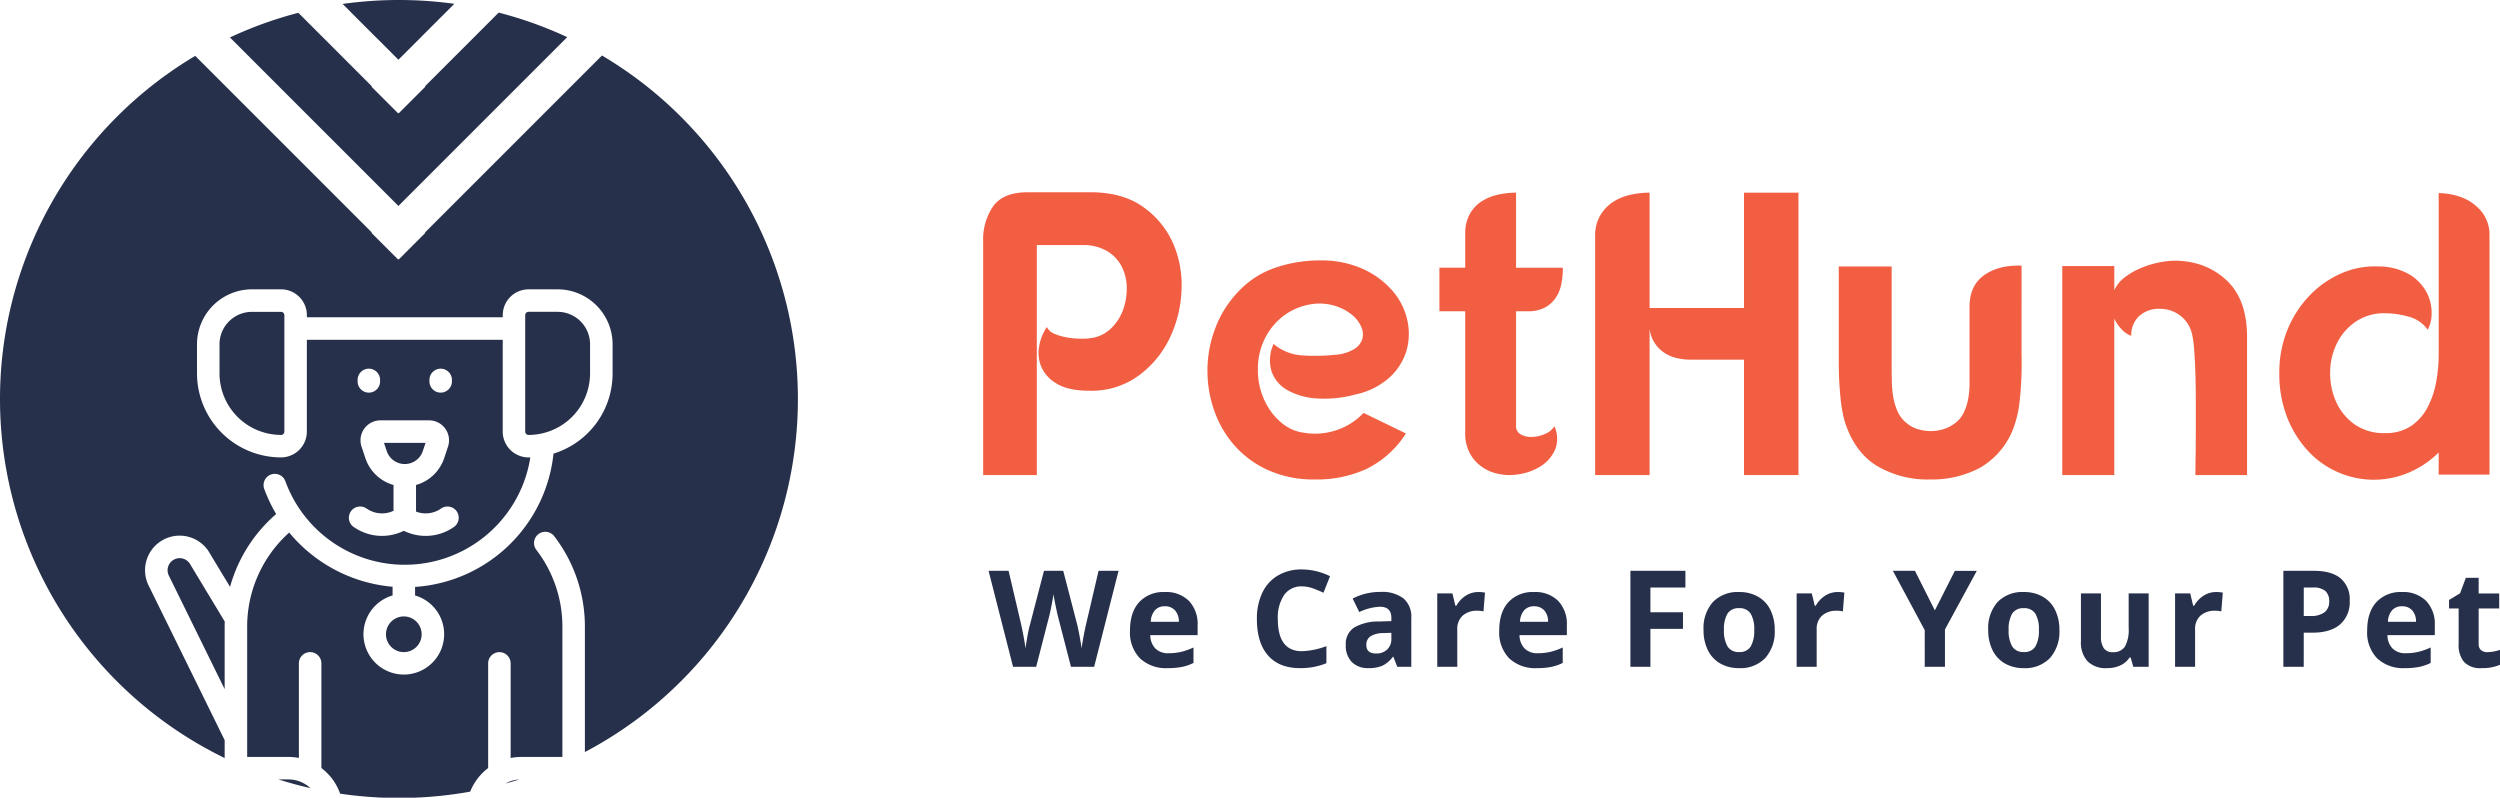
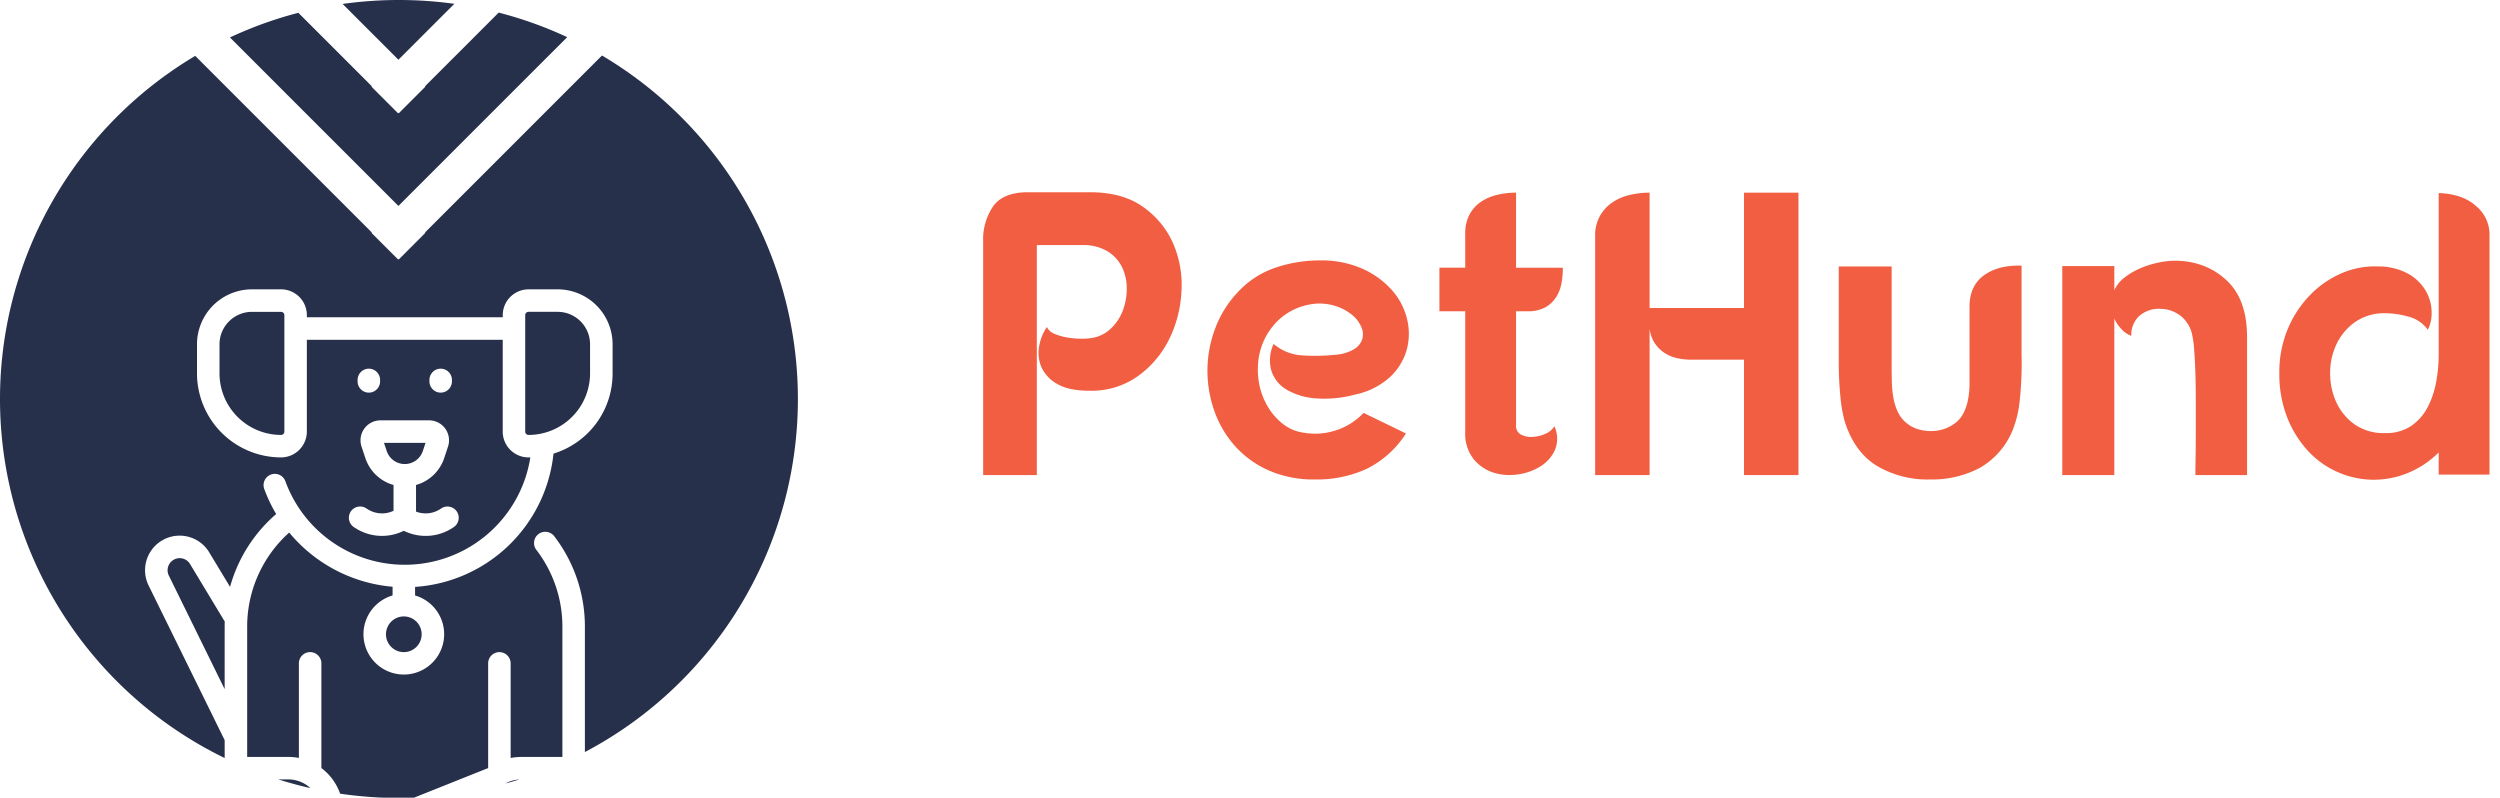
<svg xmlns="http://www.w3.org/2000/svg" width="613.523" height="195.762" viewBox="0 0 613.523 195.762">
  <g id="Group_1" data-name="Group 1" transform="translate(-41 -89)">
-     <path id="Subtraction_8" data-name="Subtraction 8" d="M128.632,376.523h-7.4a99.194,99.194,0,0,1-10.72-.986,13.481,13.481,0,0,0-4.6-6.291v-25.69a2.76,2.76,0,1,0-5.52,0V366.77a13.554,13.554,0,0,0-2.6-.252H87.7V334.626a30.984,30.984,0,0,1,10.315-23.172,37.026,37.026,0,0,0,25.368,13.3v2.14a9.9,9.9,0,1,0,5.52,0v-2.1a36.6,36.6,0,0,0,33.973-32.708,20.542,20.542,0,0,0,14.5-19.694v-7.145A13.493,13.493,0,0,0,163.9,251.769h-7.145a6.341,6.341,0,0,0-6.333,6.333v.524H102.35V258.1a6.341,6.341,0,0,0-6.333-6.333H88.866a13.493,13.493,0,0,0-13.478,13.478v7.145a20.646,20.646,0,0,0,20.623,20.623,6.341,6.341,0,0,0,6.333-6.333V264.146h48.07v22.538a6.341,6.341,0,0,0,6.333,6.333c.142,0,.287,0,.441-.005a30.846,30.846,0,0,1-3.62,10.444A31.192,31.192,0,0,1,97.1,298.928a2.761,2.761,0,1,0-5.183,1.9,36.493,36.493,0,0,0,2.9,6.081A36.44,36.44,0,0,0,83.5,324.786l-5.315-8.8a8.488,8.488,0,0,0-14.67,8.47L82.176,362.4v4.391a97.965,97.965,0,0,1-11.983-169.3c1.547-1.045,3.147-2.06,4.756-3.018L118.3,237.821l-.09.09,6.519,6.519.09-.091.09.091,6.518-6.519-.09-.09,43.437-43.438c1.66.983,3.31,2.028,4.906,3.106a97.934,97.934,0,0,1-9.1,167.833v-30.7a36.369,36.369,0,0,0-7.495-22.228,2.761,2.761,0,1,0-4.391,3.347,30.892,30.892,0,0,1,6.365,18.883v31.9h-10.1a13.568,13.568,0,0,0-2.6.252l0-23.214a2.76,2.76,0,1,0-5.52,0v25.69a13.521,13.521,0,0,0-4.406,5.786,98.857,98.857,0,0,1-13.8,1.49Zm-2.485-65.5h0a12.076,12.076,0,0,0,12.289-.932,2.76,2.76,0,0,0-3.159-4.527,6.574,6.574,0,0,1-6.139.746v-6.53a10.179,10.179,0,0,0,6.912-6.593l.937-2.813a4.9,4.9,0,0,0-4.652-6.454H120.42a4.9,4.9,0,0,0-4.652,6.455l.938,2.813a10.178,10.178,0,0,0,6.912,6.592v6.333a6.574,6.574,0,0,1-6.376-.4l-.336-.214a2.76,2.76,0,1,0-2.97,4.654l.335.214a12.073,12.073,0,0,0,11.875.653Zm9.045-39.785a2.763,2.763,0,0,0-2.76,2.76v.358a2.76,2.76,0,1,0,5.52,0V274a2.763,2.763,0,0,0-2.76-2.759Zm-17.627,0A2.763,2.763,0,0,0,114.8,274v.358a2.76,2.76,0,1,0,5.52,0V274a2.763,2.763,0,0,0-2.756-2.759Zm-14.35,102.933h0c-2.64-.6-5.288-1.316-7.869-2.133H97.8a7.926,7.926,0,0,1,5.416,2.133Zm47.977-1.144h0c.063-.047.118-.088.166-.128a7.862,7.862,0,0,1,3.124-.849c-1.1.346-2.2.675-3.289.976ZM82.174,349.883l-13.7-27.868a2.968,2.968,0,0,1,5.129-2.961L82.2,333.3c-.018.524-.027.932-.027,1.327v15.257Zm43.965-9.086a4.378,4.378,0,1,1,3.1-1.283,4.383,4.383,0,0,1-3.1,1.283Zm.239-46.155a4.668,4.668,0,0,1-4.435-3.2l-.667-2h10.2l-.667,2a4.669,4.669,0,0,1-4.435,3.2Zm30.368-7.145a.813.813,0,0,1-.812-.812V258.1a.813.813,0,0,1,.812-.812h7.145a7.967,7.967,0,0,1,7.958,7.957v7.145a15.12,15.12,0,0,1-15.1,15.11Zm-60.734,0a15.119,15.119,0,0,1-15.1-15.1v-7.146a7.966,7.966,0,0,1,7.958-7.957h7.146a.813.813,0,0,1,.812.812v28.581a.814.814,0,0,1-.817.813Zm28.805-56.2h0L83.47,189.953c1.111-.52,2.238-1.022,3.353-1.492a97.588,97.588,0,0,1,13.435-4.558l18.04,18.041-.09.09,6.519,6.519.09-.09.09.09,6.518-6.519-.09-.09,18.09-18.09a97.652,97.652,0,0,1,13.622,4.606c1.068.452,2.142.929,3.192,1.418L124.817,231.3Zm0-35.877h0l-13.691-13.691a99.088,99.088,0,0,1,27.411-.029l-13.719,13.718Z" transform="translate(13.958 -91.762)" fill="#27304b" />
+     <path id="Subtraction_8" data-name="Subtraction 8" d="M128.632,376.523h-7.4a99.194,99.194,0,0,1-10.72-.986,13.481,13.481,0,0,0-4.6-6.291v-25.69a2.76,2.76,0,1,0-5.52,0V366.77a13.554,13.554,0,0,0-2.6-.252H87.7V334.626a30.984,30.984,0,0,1,10.315-23.172,37.026,37.026,0,0,0,25.368,13.3v2.14a9.9,9.9,0,1,0,5.52,0v-2.1a36.6,36.6,0,0,0,33.973-32.708,20.542,20.542,0,0,0,14.5-19.694v-7.145A13.493,13.493,0,0,0,163.9,251.769h-7.145a6.341,6.341,0,0,0-6.333,6.333v.524H102.35V258.1a6.341,6.341,0,0,0-6.333-6.333H88.866a13.493,13.493,0,0,0-13.478,13.478v7.145a20.646,20.646,0,0,0,20.623,20.623,6.341,6.341,0,0,0,6.333-6.333V264.146h48.07v22.538a6.341,6.341,0,0,0,6.333,6.333c.142,0,.287,0,.441-.005a30.846,30.846,0,0,1-3.62,10.444A31.192,31.192,0,0,1,97.1,298.928a2.761,2.761,0,1,0-5.183,1.9,36.493,36.493,0,0,0,2.9,6.081A36.44,36.44,0,0,0,83.5,324.786l-5.315-8.8a8.488,8.488,0,0,0-14.67,8.47L82.176,362.4v4.391a97.965,97.965,0,0,1-11.983-169.3c1.547-1.045,3.147-2.06,4.756-3.018L118.3,237.821l-.09.09,6.519,6.519.09-.091.09.091,6.518-6.519-.09-.09,43.437-43.438c1.66.983,3.31,2.028,4.906,3.106a97.934,97.934,0,0,1-9.1,167.833v-30.7a36.369,36.369,0,0,0-7.495-22.228,2.761,2.761,0,1,0-4.391,3.347,30.892,30.892,0,0,1,6.365,18.883v31.9h-10.1a13.568,13.568,0,0,0-2.6.252l0-23.214a2.76,2.76,0,1,0-5.52,0v25.69Zm-2.485-65.5h0a12.076,12.076,0,0,0,12.289-.932,2.76,2.76,0,0,0-3.159-4.527,6.574,6.574,0,0,1-6.139.746v-6.53a10.179,10.179,0,0,0,6.912-6.593l.937-2.813a4.9,4.9,0,0,0-4.652-6.454H120.42a4.9,4.9,0,0,0-4.652,6.455l.938,2.813a10.178,10.178,0,0,0,6.912,6.592v6.333a6.574,6.574,0,0,1-6.376-.4l-.336-.214a2.76,2.76,0,1,0-2.97,4.654l.335.214a12.073,12.073,0,0,0,11.875.653Zm9.045-39.785a2.763,2.763,0,0,0-2.76,2.76v.358a2.76,2.76,0,1,0,5.52,0V274a2.763,2.763,0,0,0-2.76-2.759Zm-17.627,0A2.763,2.763,0,0,0,114.8,274v.358a2.76,2.76,0,1,0,5.52,0V274a2.763,2.763,0,0,0-2.756-2.759Zm-14.35,102.933h0c-2.64-.6-5.288-1.316-7.869-2.133H97.8a7.926,7.926,0,0,1,5.416,2.133Zm47.977-1.144h0c.063-.047.118-.088.166-.128a7.862,7.862,0,0,1,3.124-.849c-1.1.346-2.2.675-3.289.976ZM82.174,349.883l-13.7-27.868a2.968,2.968,0,0,1,5.129-2.961L82.2,333.3c-.018.524-.027.932-.027,1.327v15.257Zm43.965-9.086a4.378,4.378,0,1,1,3.1-1.283,4.383,4.383,0,0,1-3.1,1.283Zm.239-46.155a4.668,4.668,0,0,1-4.435-3.2l-.667-2h10.2l-.667,2a4.669,4.669,0,0,1-4.435,3.2Zm30.368-7.145a.813.813,0,0,1-.812-.812V258.1a.813.813,0,0,1,.812-.812h7.145a7.967,7.967,0,0,1,7.958,7.957v7.145a15.12,15.12,0,0,1-15.1,15.11Zm-60.734,0a15.119,15.119,0,0,1-15.1-15.1v-7.146a7.966,7.966,0,0,1,7.958-7.957h7.146a.813.813,0,0,1,.812.812v28.581a.814.814,0,0,1-.817.813Zm28.805-56.2h0L83.47,189.953c1.111-.52,2.238-1.022,3.353-1.492a97.588,97.588,0,0,1,13.435-4.558l18.04,18.041-.09.09,6.519,6.519.09-.09.09.09,6.518-6.519-.09-.09,18.09-18.09a97.652,97.652,0,0,1,13.622,4.606c1.068.452,2.142.929,3.192,1.418L124.817,231.3Zm0-35.877h0l-13.691-13.691a99.088,99.088,0,0,1,27.411-.029l-13.719,13.718Z" transform="translate(13.958 -91.762)" fill="#27304b" />
    <path id="PetHund" d="M15.922-69.4H31.185q8.019,0,13.068,3.641A21.507,21.507,0,0,1,51.629-56.7,25.676,25.676,0,0,1,53.609-45a29.712,29.712,0,0,1-3.019,11.682A24.462,24.462,0,0,1,42.966-24.3a19.6,19.6,0,0,1-11.88,3.614q-5.247,0-8.068-1.733a8.941,8.941,0,0,1-3.812-4.158,8.922,8.922,0,0,1-.5-5.1,11.724,11.724,0,0,1,1.881-4.653,3.415,3.415,0,0,0,1.881,1.683,13.84,13.84,0,0,0,3.118.891,20.188,20.188,0,0,0,3.416.3,15.959,15.959,0,0,0,2.772-.2,8.732,8.732,0,0,0,4.6-2.376,11.857,11.857,0,0,0,2.871-4.405,15.188,15.188,0,0,0,.94-5.346,11.87,11.87,0,0,0-1.139-5.2,9.4,9.4,0,0,0-3.564-3.91A11.389,11.389,0,0,0,29.3-56.43H18.117V0H4.95V-57.2a14.474,14.474,0,0,1,2.494-8.823Q9.937-69.4,15.922-69.4Zm80.5,49.6a28.747,28.747,0,0,1-9.752.99,16.533,16.533,0,0,1-7.227-2.128,8.374,8.374,0,0,1-3.762-4.653,9.512,9.512,0,0,1,.545-6.584,11.941,11.941,0,0,0,7.128,2.822,47.205,47.205,0,0,0,7.821-.148,10.512,10.512,0,0,0,4.8-1.386,4.562,4.562,0,0,0,2.03-2.525,4.431,4.431,0,0,0-.3-3.02A7.89,7.89,0,0,0,95.486-39.3a12.1,12.1,0,0,0-3.762-2.079,13.071,13.071,0,0,0-4.9-.693,15.414,15.414,0,0,0-5.445,1.386,14.809,14.809,0,0,0-4.554,3.267,16.235,16.235,0,0,0-3.168,4.851,16.693,16.693,0,0,0-1.287,6.138,17.846,17.846,0,0,0,.643,5.445,16.947,16.947,0,0,0,2.228,4.9A14.9,14.9,0,0,0,78.8-12.326,10.448,10.448,0,0,0,83.556-10.4a16.283,16.283,0,0,0,7.722-.495,16.15,16.15,0,0,0,7.029-4.356L108.7-10.2a24.079,24.079,0,0,1-9.6,8.663A29.289,29.289,0,0,1,86.427,1.089,27.309,27.309,0,0,1,74.795-1.238a24.3,24.3,0,0,1-8.316-6.188,25.863,25.863,0,0,1-4.95-8.762,29.582,29.582,0,0,1-1.535-10,29.3,29.3,0,0,1,1.98-10,26.029,26.029,0,0,1,5.445-8.662,22.137,22.137,0,0,1,9.257-6.039,33.777,33.777,0,0,1,10.84-1.782,24.86,24.86,0,0,1,10.593,2.079,21.191,21.191,0,0,1,7.227,5.3A16.384,16.384,0,0,1,109-38.165a15.066,15.066,0,0,1-.148,7.573,14.491,14.491,0,0,1-4.108,6.583A18.026,18.026,0,0,1,96.426-19.8Zm26.829-39.4a9.8,9.8,0,0,1,1.04-4.7,8.733,8.733,0,0,1,2.772-3.119,11.916,11.916,0,0,1,4.01-1.732,19.937,19.937,0,0,1,4.653-.545v18.414h11.484a21.27,21.27,0,0,1-.346,3.861,9.36,9.36,0,0,1-1.337,3.416,7.43,7.43,0,0,1-2.673,2.475,8.878,8.878,0,0,1-4.356.941h-2.772v28.017a2.319,2.319,0,0,0,1.188,2.227,5.369,5.369,0,0,0,2.772.594,8.524,8.524,0,0,0,3.168-.743,4.7,4.7,0,0,0,2.277-1.881,7.246,7.246,0,0,1,.148,5.792,9.206,9.206,0,0,1-3.564,4.059,14.011,14.011,0,0,1-5.643,1.98,13.155,13.155,0,0,1-6.039-.5,10.329,10.329,0,0,1-4.8-3.366,10.108,10.108,0,0,1-1.98-6.584v-29.6h-6.336V-50.886h6.336ZM168.5-69.3v28.314h23.166V-69.3h13.365V0H191.664V-28.314H178.5a14.652,14.652,0,0,1-3.366-.4A9.182,9.182,0,0,1,172.111-30a8.666,8.666,0,0,1-2.326-2.327,8.24,8.24,0,0,1-1.287-3.613V0H155.133V-58.707a9.659,9.659,0,0,1,1.139-4.8,9.922,9.922,0,0,1,2.97-3.316,12.492,12.492,0,0,1,4.257-1.881A20.941,20.941,0,0,1,168.5-69.3Zm59.4,18.117v24.552q0,1.782.049,3.812a25.969,25.969,0,0,0,.4,3.96,13.279,13.279,0,0,0,1.188,3.613,7.737,7.737,0,0,0,2.524,2.871,7.753,7.753,0,0,0,2.525,1.188,10.933,10.933,0,0,0,2.921.4,10.4,10.4,0,0,0,2.871-.4,9.136,9.136,0,0,0,2.574-1.188,7.1,7.1,0,0,0,2.525-2.723,12.62,12.62,0,0,0,1.188-3.515,21.27,21.27,0,0,0,.346-3.861V-40.986q-.1-5.346,3.465-7.969t9.306-2.426V-29.6a85.731,85.731,0,0,1-.445,11.236,27.078,27.078,0,0,1-1.633,7.079,18.863,18.863,0,0,1-8.118,9.5A25.18,25.18,0,0,1,237.3,1.089a24.367,24.367,0,0,1-13.068-3.366q-5.445-3.366-7.821-10.791a33.833,33.833,0,0,1-1.089-6.188,85.383,85.383,0,0,1-.4-8.564V-51.183Zm54.648,5.841a8.03,8.03,0,0,1,2.425-3.069,17.245,17.245,0,0,1,3.614-2.178,22.664,22.664,0,0,1,4.059-1.386,22.036,22.036,0,0,1,3.861-.594,19.759,19.759,0,0,1,7.425,1.04,17.359,17.359,0,0,1,6.732,4.306q4.455,4.653,4.455,13.365V0H302.445q0-1.683.049-4.554t.049-6.287v-7.078q0-3.663-.1-6.93t-.3-5.841a25.012,25.012,0,0,0-.495-3.762,7.929,7.929,0,0,0-3.02-4.752,8.125,8.125,0,0,0-4.8-1.584,7.2,7.2,0,0,0-5.247,1.831,6.4,6.4,0,0,0-1.881,4.8,6.042,6.042,0,0,1-2.376-1.633,8.812,8.812,0,0,1-1.782-2.624V0H269.775V-51.282h12.771Zm79.6,39.8a23.223,23.223,0,0,1-7.97,5.2,22.1,22.1,0,0,1-8.663,1.485A22.112,22.112,0,0,1,337.1-.842a21.78,21.78,0,0,1-7.178-5.247,26.355,26.355,0,0,1-5-8.168,29.131,29.131,0,0,1-1.881-10.791,27.436,27.436,0,0,1,2.03-10.692,26.575,26.575,0,0,1,5.445-8.365,24.061,24.061,0,0,1,7.772-5.4,20.532,20.532,0,0,1,9.108-1.683,15,15,0,0,1,7.771,2.079,11.5,11.5,0,0,1,4.059,4.356,10.6,10.6,0,0,1,1.188,5,8.688,8.688,0,0,1-.94,4.108,8.281,8.281,0,0,0-4.7-3.217,21.241,21.241,0,0,0-5.693-.841,12.442,12.442,0,0,0-7.474,2.178,13.937,13.937,0,0,0-4.554,5.445A16.44,16.44,0,0,0,335.511-25,16.9,16.9,0,0,0,337-17.919a13.687,13.687,0,0,0,4.455,5.445,12.39,12.39,0,0,0,7.524,2.178,11.037,11.037,0,0,0,6.386-1.733,12.573,12.573,0,0,0,4.009-4.5,21.412,21.412,0,0,0,2.128-6.187,36.559,36.559,0,0,0,.644-6.781V-69.2q5.841.2,9.158,3.168a9.05,9.05,0,0,1,3.316,6.93v59H362.142Z" transform="translate(277.328 205.579)" fill="#f15e42" />
-     <path id="We_Care_For_Your_Pet" data-name="We Care For Your Pet" d="M25.91,0H20.222l-3.19-12.375q-.177-.661-.6-2.731t-.491-2.78q-.1.87-.483,2.8t-.6,2.747L11.682,0H6.01L0-23.558H4.915L7.928-10.7q.79,3.561,1.144,6.171.1-.918.443-2.844t.653-2.989l3.432-13.2h4.721l3.432,13.2q.226.886.564,2.707t.516,3.126q.161-1.257.516-3.134t.645-3.037l3-12.858H31.9ZM43.263-14.856a3.117,3.117,0,0,0-2.449.991A4.586,4.586,0,0,0,39.8-11.054h6.9a4.1,4.1,0,0,0-.951-2.812A3.219,3.219,0,0,0,43.263-14.856ZM43.956.322a9.3,9.3,0,0,1-6.8-2.4,9.091,9.091,0,0,1-2.449-6.8q0-4.528,2.264-7a8.061,8.061,0,0,1,6.26-2.473,7.935,7.935,0,0,1,5.946,2.175,8.23,8.23,0,0,1,2.127,6.01v2.385H39.686a4.731,4.731,0,0,0,1.241,3.271,4.366,4.366,0,0,0,3.255,1.176,13.512,13.512,0,0,0,3.078-.338,15.4,15.4,0,0,0,3.029-1.08v3.8a11.54,11.54,0,0,1-2.755.959A17.373,17.373,0,0,1,43.956.322ZM76.9-19.739a5.09,5.09,0,0,0-4.367,2.119,9.858,9.858,0,0,0-1.547,5.906q0,7.879,5.914,7.879a18.693,18.693,0,0,0,6.01-1.241V-.886A16.691,16.691,0,0,1,76.438.322Q71.3.322,68.574-2.8t-2.723-8.951a14.616,14.616,0,0,1,1.337-6.437,9.666,9.666,0,0,1,3.843-4.238A11.369,11.369,0,0,1,76.9-23.9a15.852,15.852,0,0,1,6.9,1.66L82.19-18.176a26.672,26.672,0,0,0-2.659-1.1A7.931,7.931,0,0,0,76.9-19.739ZM100.3,0l-.951-2.449H99.22A7.259,7.259,0,0,1,96.666-.282a8.254,8.254,0,0,1-3.424.6A5.537,5.537,0,0,1,89.158-1.16a5.693,5.693,0,0,1-1.49-4.222,4.754,4.754,0,0,1,2.006-4.23,11.624,11.624,0,0,1,6.051-1.507l3.126-.1V-12q0-2.739-2.8-2.739a12.777,12.777,0,0,0-5.076,1.305l-1.627-3.319a14.645,14.645,0,0,1,6.9-1.627,8.591,8.591,0,0,1,5.559,1.579,5.836,5.836,0,0,1,1.934,4.8V0ZM98.85-8.347l-1.9.064a6.089,6.089,0,0,0-3.19.773A2.429,2.429,0,0,0,92.711-5.35q0,2.079,2.385,2.079a3.777,3.777,0,0,0,2.731-.983,3.452,3.452,0,0,0,1.023-2.61Zm21.317-10.006a7.926,7.926,0,0,1,1.66.145l-.371,4.608a5.63,5.63,0,0,0-1.45-.161,5.212,5.212,0,0,0-3.666,1.208,4.369,4.369,0,0,0-1.313,3.384V0h-4.915V-18.015h3.722l.725,3.029h.242a6.772,6.772,0,0,1,2.264-2.441A5.582,5.582,0,0,1,120.166-18.353Zm13.711,3.5a3.117,3.117,0,0,0-2.449.991,4.586,4.586,0,0,0-1.015,2.812h6.9a4.1,4.1,0,0,0-.951-2.812A3.219,3.219,0,0,0,133.878-14.856ZM134.57.322a9.3,9.3,0,0,1-6.8-2.4,9.091,9.091,0,0,1-2.449-6.8q0-4.528,2.264-7a8.061,8.061,0,0,1,6.26-2.473,7.935,7.935,0,0,1,5.946,2.175,8.23,8.23,0,0,1,2.127,6.01v2.385H130.3a4.731,4.731,0,0,0,1.241,3.271A4.366,4.366,0,0,0,134.8-3.335a13.512,13.512,0,0,0,3.078-.338,15.4,15.4,0,0,0,3.029-1.08v3.8a11.54,11.54,0,0,1-2.755.959A17.373,17.373,0,0,1,134.57.322ZM162.428,0h-4.915V-23.558h13.5v4.093h-8.588v6.075h7.992v4.077h-7.992Zm18.046-9.04A7.561,7.561,0,0,0,181.351-5a3.141,3.141,0,0,0,2.86,1.37,3.091,3.091,0,0,0,2.828-1.362A7.67,7.67,0,0,0,187.9-9.04a7.441,7.441,0,0,0-.87-4.012,3.146,3.146,0,0,0-2.852-1.337,3.136,3.136,0,0,0-2.836,1.329A7.434,7.434,0,0,0,180.473-9.04Zm12.456,0a9.68,9.68,0,0,1-2.32,6.88A8.413,8.413,0,0,1,184.147.322a9.039,9.039,0,0,1-4.576-1.136,7.559,7.559,0,0,1-3.045-3.263,10.964,10.964,0,0,1-1.063-4.963,9.627,9.627,0,0,1,2.3-6.864,8.462,8.462,0,0,1,6.478-2.449,9.09,9.09,0,0,1,4.576,1.128,7.528,7.528,0,0,1,3.045,3.239A10.863,10.863,0,0,1,192.929-9.04Zm15.435-9.313a7.926,7.926,0,0,1,1.66.145l-.371,4.608a5.63,5.63,0,0,0-1.45-.161,5.212,5.212,0,0,0-3.666,1.208,4.369,4.369,0,0,0-1.313,3.384V0h-4.915V-18.015h3.722l.725,3.029H203a6.772,6.772,0,0,1,2.264-2.441A5.582,5.582,0,0,1,208.364-18.353Zm23.861,4.5,4.915-9.7h5.382L234.707-9.168V0h-4.963V-9.007l-7.815-14.55h5.414Zm18.11,4.818A7.561,7.561,0,0,0,251.214-5a3.141,3.141,0,0,0,2.86,1.37A3.091,3.091,0,0,0,256.9-4.987a7.67,7.67,0,0,0,.862-4.052,7.441,7.441,0,0,0-.87-4.012,3.146,3.146,0,0,0-2.852-1.337,3.136,3.136,0,0,0-2.836,1.329A7.434,7.434,0,0,0,250.335-9.04Zm12.456,0a9.68,9.68,0,0,1-2.32,6.88A8.413,8.413,0,0,1,254.009.322a9.039,9.039,0,0,1-4.576-1.136,7.559,7.559,0,0,1-3.045-3.263,10.964,10.964,0,0,1-1.063-4.963,9.627,9.627,0,0,1,2.3-6.864,8.462,8.462,0,0,1,6.478-2.449,9.09,9.09,0,0,1,4.576,1.128,7.528,7.528,0,0,1,3.045,3.239A10.863,10.863,0,0,1,262.791-9.04ZM280.933,0l-.661-2.3h-.258a5.185,5.185,0,0,1-2.24,1.942,7.647,7.647,0,0,1-3.3.685,6.29,6.29,0,0,1-4.786-1.7,6.84,6.84,0,0,1-1.611-4.89V-18.015h4.915V-7.493a5.054,5.054,0,0,0,.693,2.925,2.521,2.521,0,0,0,2.208.975,3.319,3.319,0,0,0,2.981-1.378,8.544,8.544,0,0,0,.918-4.568v-8.476H284.7V0Zm20.3-18.353a7.926,7.926,0,0,1,1.66.145l-.371,4.608a5.63,5.63,0,0,0-1.45-.161,5.212,5.212,0,0,0-3.666,1.208,4.369,4.369,0,0,0-1.313,3.384V0H291.18V-18.015H294.9l.725,3.029h.242a6.772,6.772,0,0,1,2.264-2.441A5.582,5.582,0,0,1,301.235-18.353Zm21.525,5.881H324.4a5.474,5.474,0,0,0,3.448-.91A3.186,3.186,0,0,0,329-16.033a3.267,3.267,0,0,0-.959-2.594,4.492,4.492,0,0,0-3.005-.838h-2.272Zm11.279-3.738a7.2,7.2,0,0,1-2.377,5.817q-2.377,2.014-6.76,2.014h-2.143V0h-5V-23.558h7.525q4.286,0,6.518,1.845A6.727,6.727,0,0,1,334.039-16.21Zm12.841,1.354a3.117,3.117,0,0,0-2.449.991,4.586,4.586,0,0,0-1.015,2.812h6.9a4.1,4.1,0,0,0-.951-2.812A3.219,3.219,0,0,0,346.88-14.856ZM347.573.322a9.3,9.3,0,0,1-6.8-2.4,9.091,9.091,0,0,1-2.449-6.8q0-4.528,2.264-7a8.061,8.061,0,0,1,6.26-2.473,7.935,7.935,0,0,1,5.946,2.175,8.23,8.23,0,0,1,2.127,6.01v2.385H343.3a4.731,4.731,0,0,0,1.241,3.271A4.366,4.366,0,0,0,347.8-3.335a13.512,13.512,0,0,0,3.078-.338,15.4,15.4,0,0,0,3.029-1.08v3.8a11.54,11.54,0,0,1-2.755.959A17.373,17.373,0,0,1,347.573.322Zm20.253-3.916a10.653,10.653,0,0,0,3.094-.564V-.5a11.031,11.031,0,0,1-4.512.822,5.522,5.522,0,0,1-4.294-1.49,6.488,6.488,0,0,1-1.345-4.471v-8.685h-2.353V-16.4l2.707-1.644,1.418-3.8h3.142v3.835h5.043v3.69h-5.043V-5.64a1.919,1.919,0,0,0,.588,1.547A2.321,2.321,0,0,0,367.826-3.593Z" transform="translate(283.603 252.644)" fill="#27304b" />
  </g>
</svg>